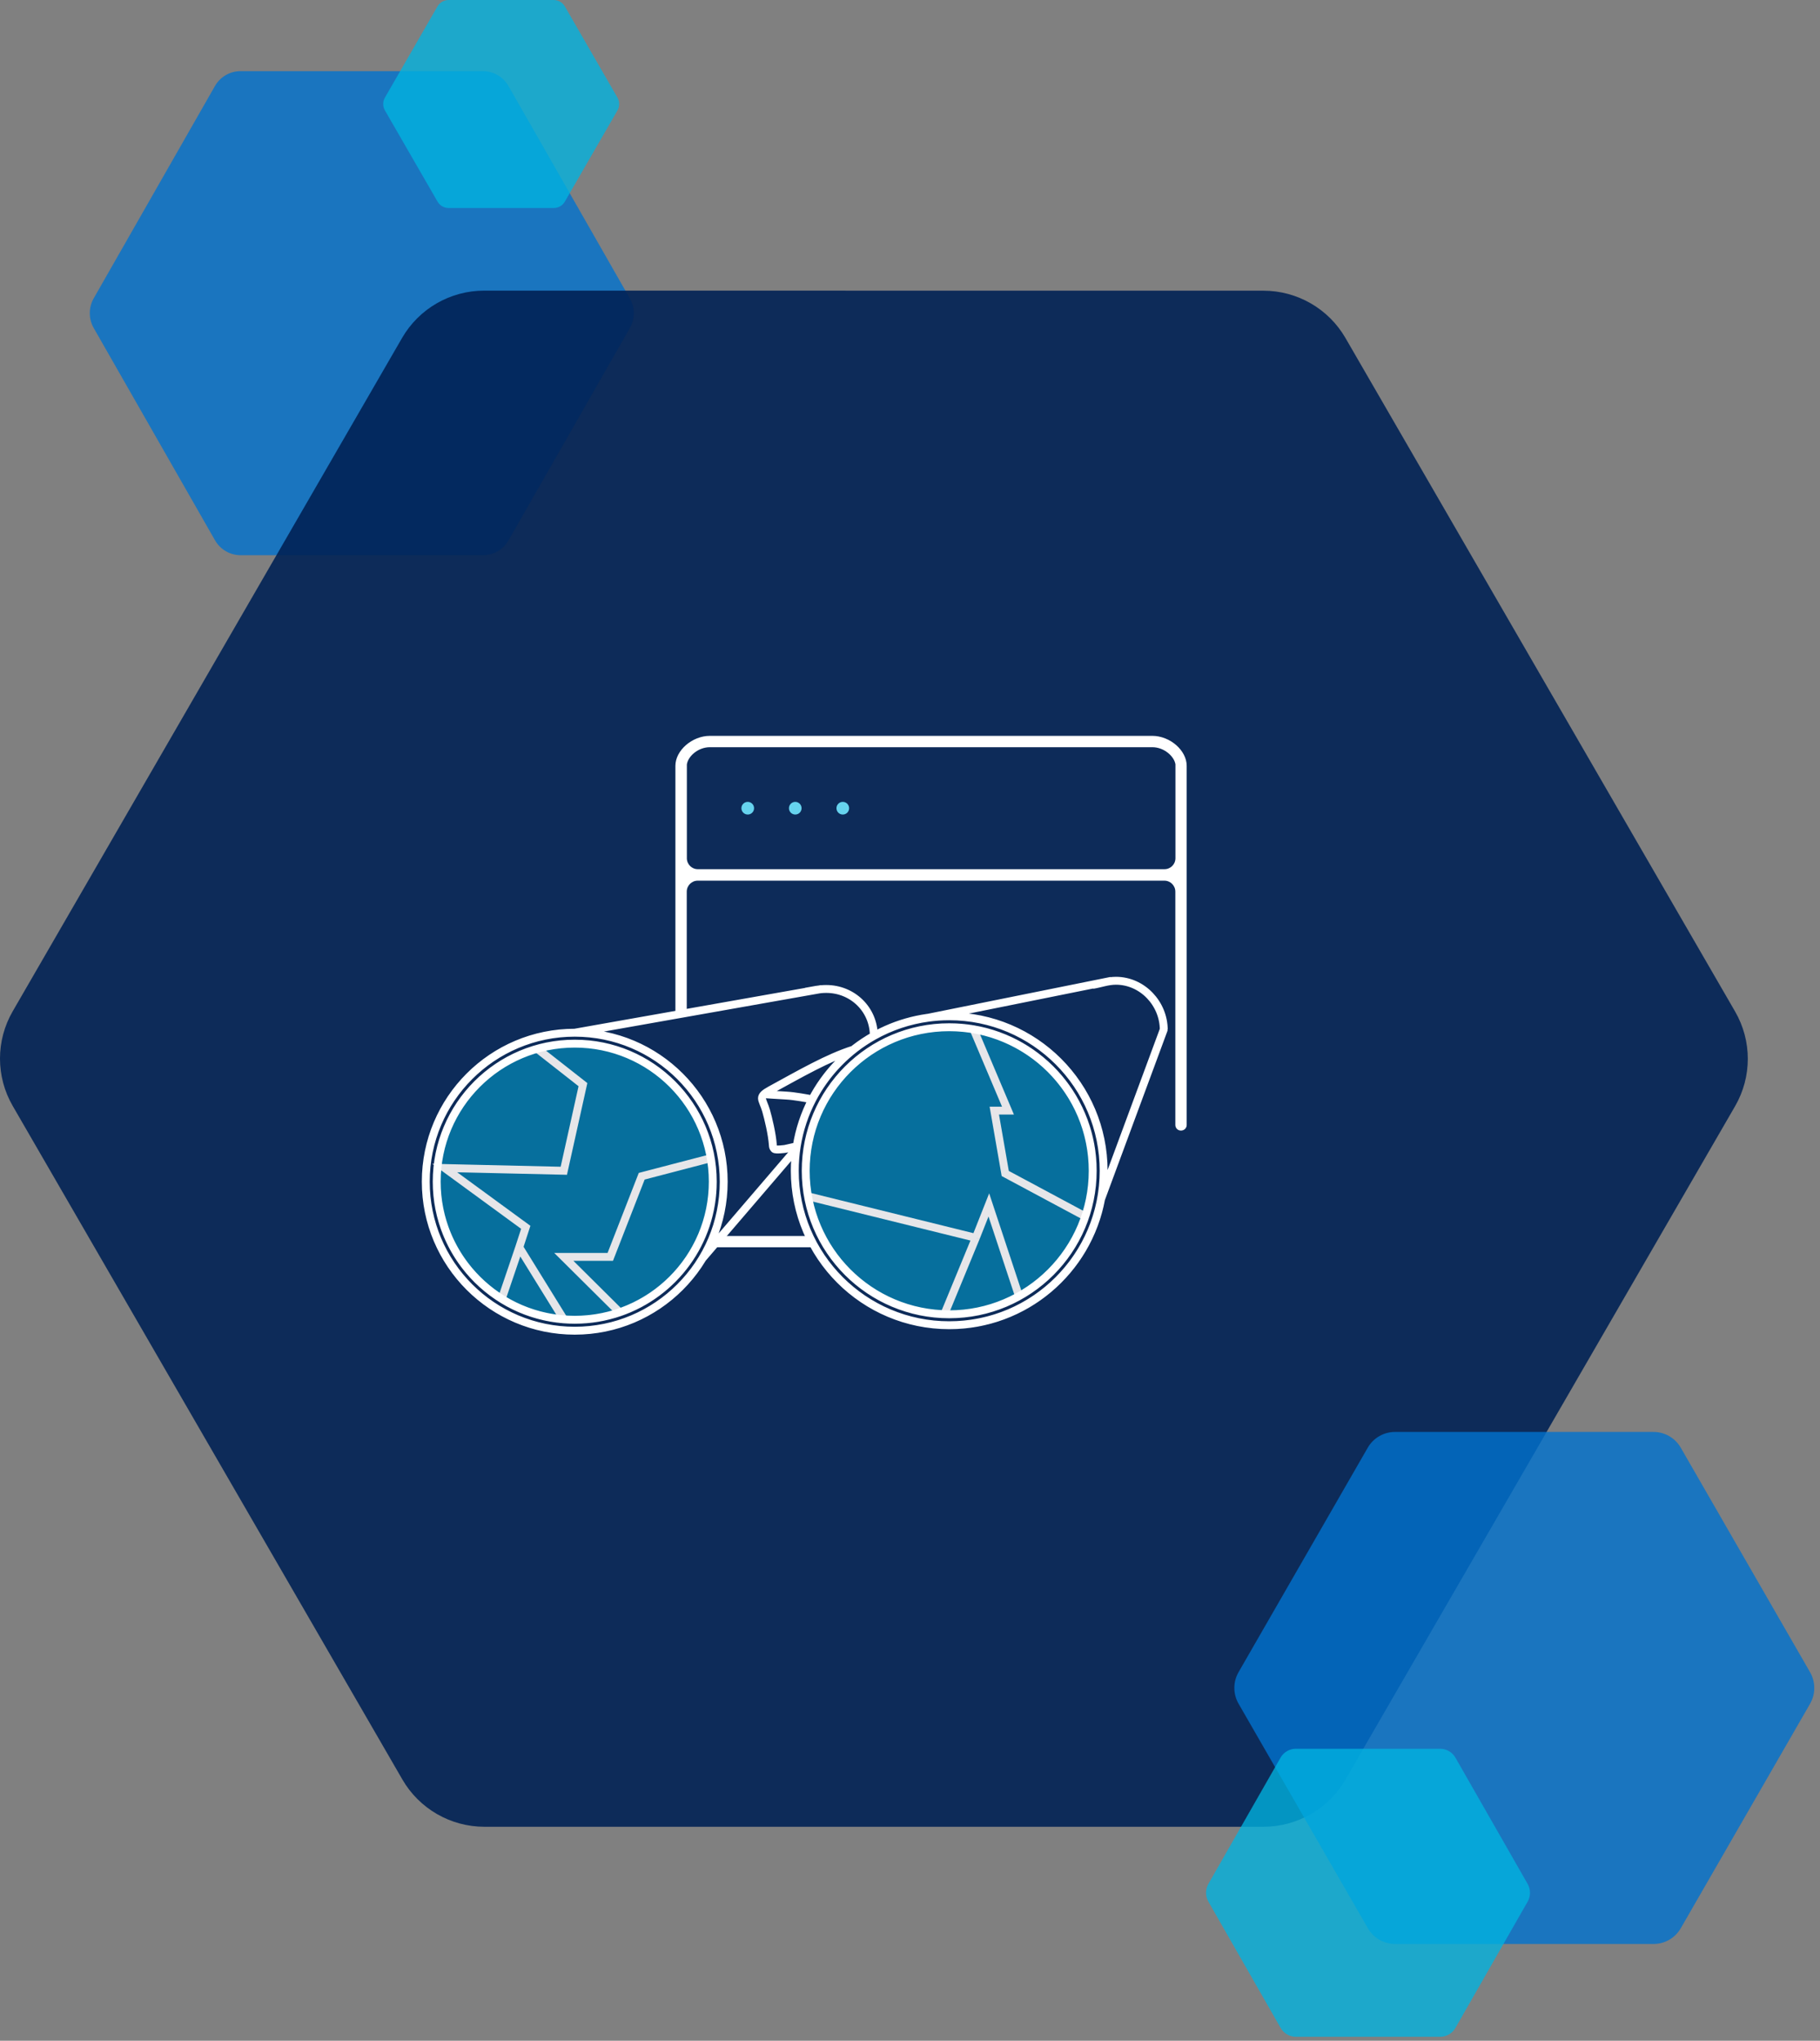
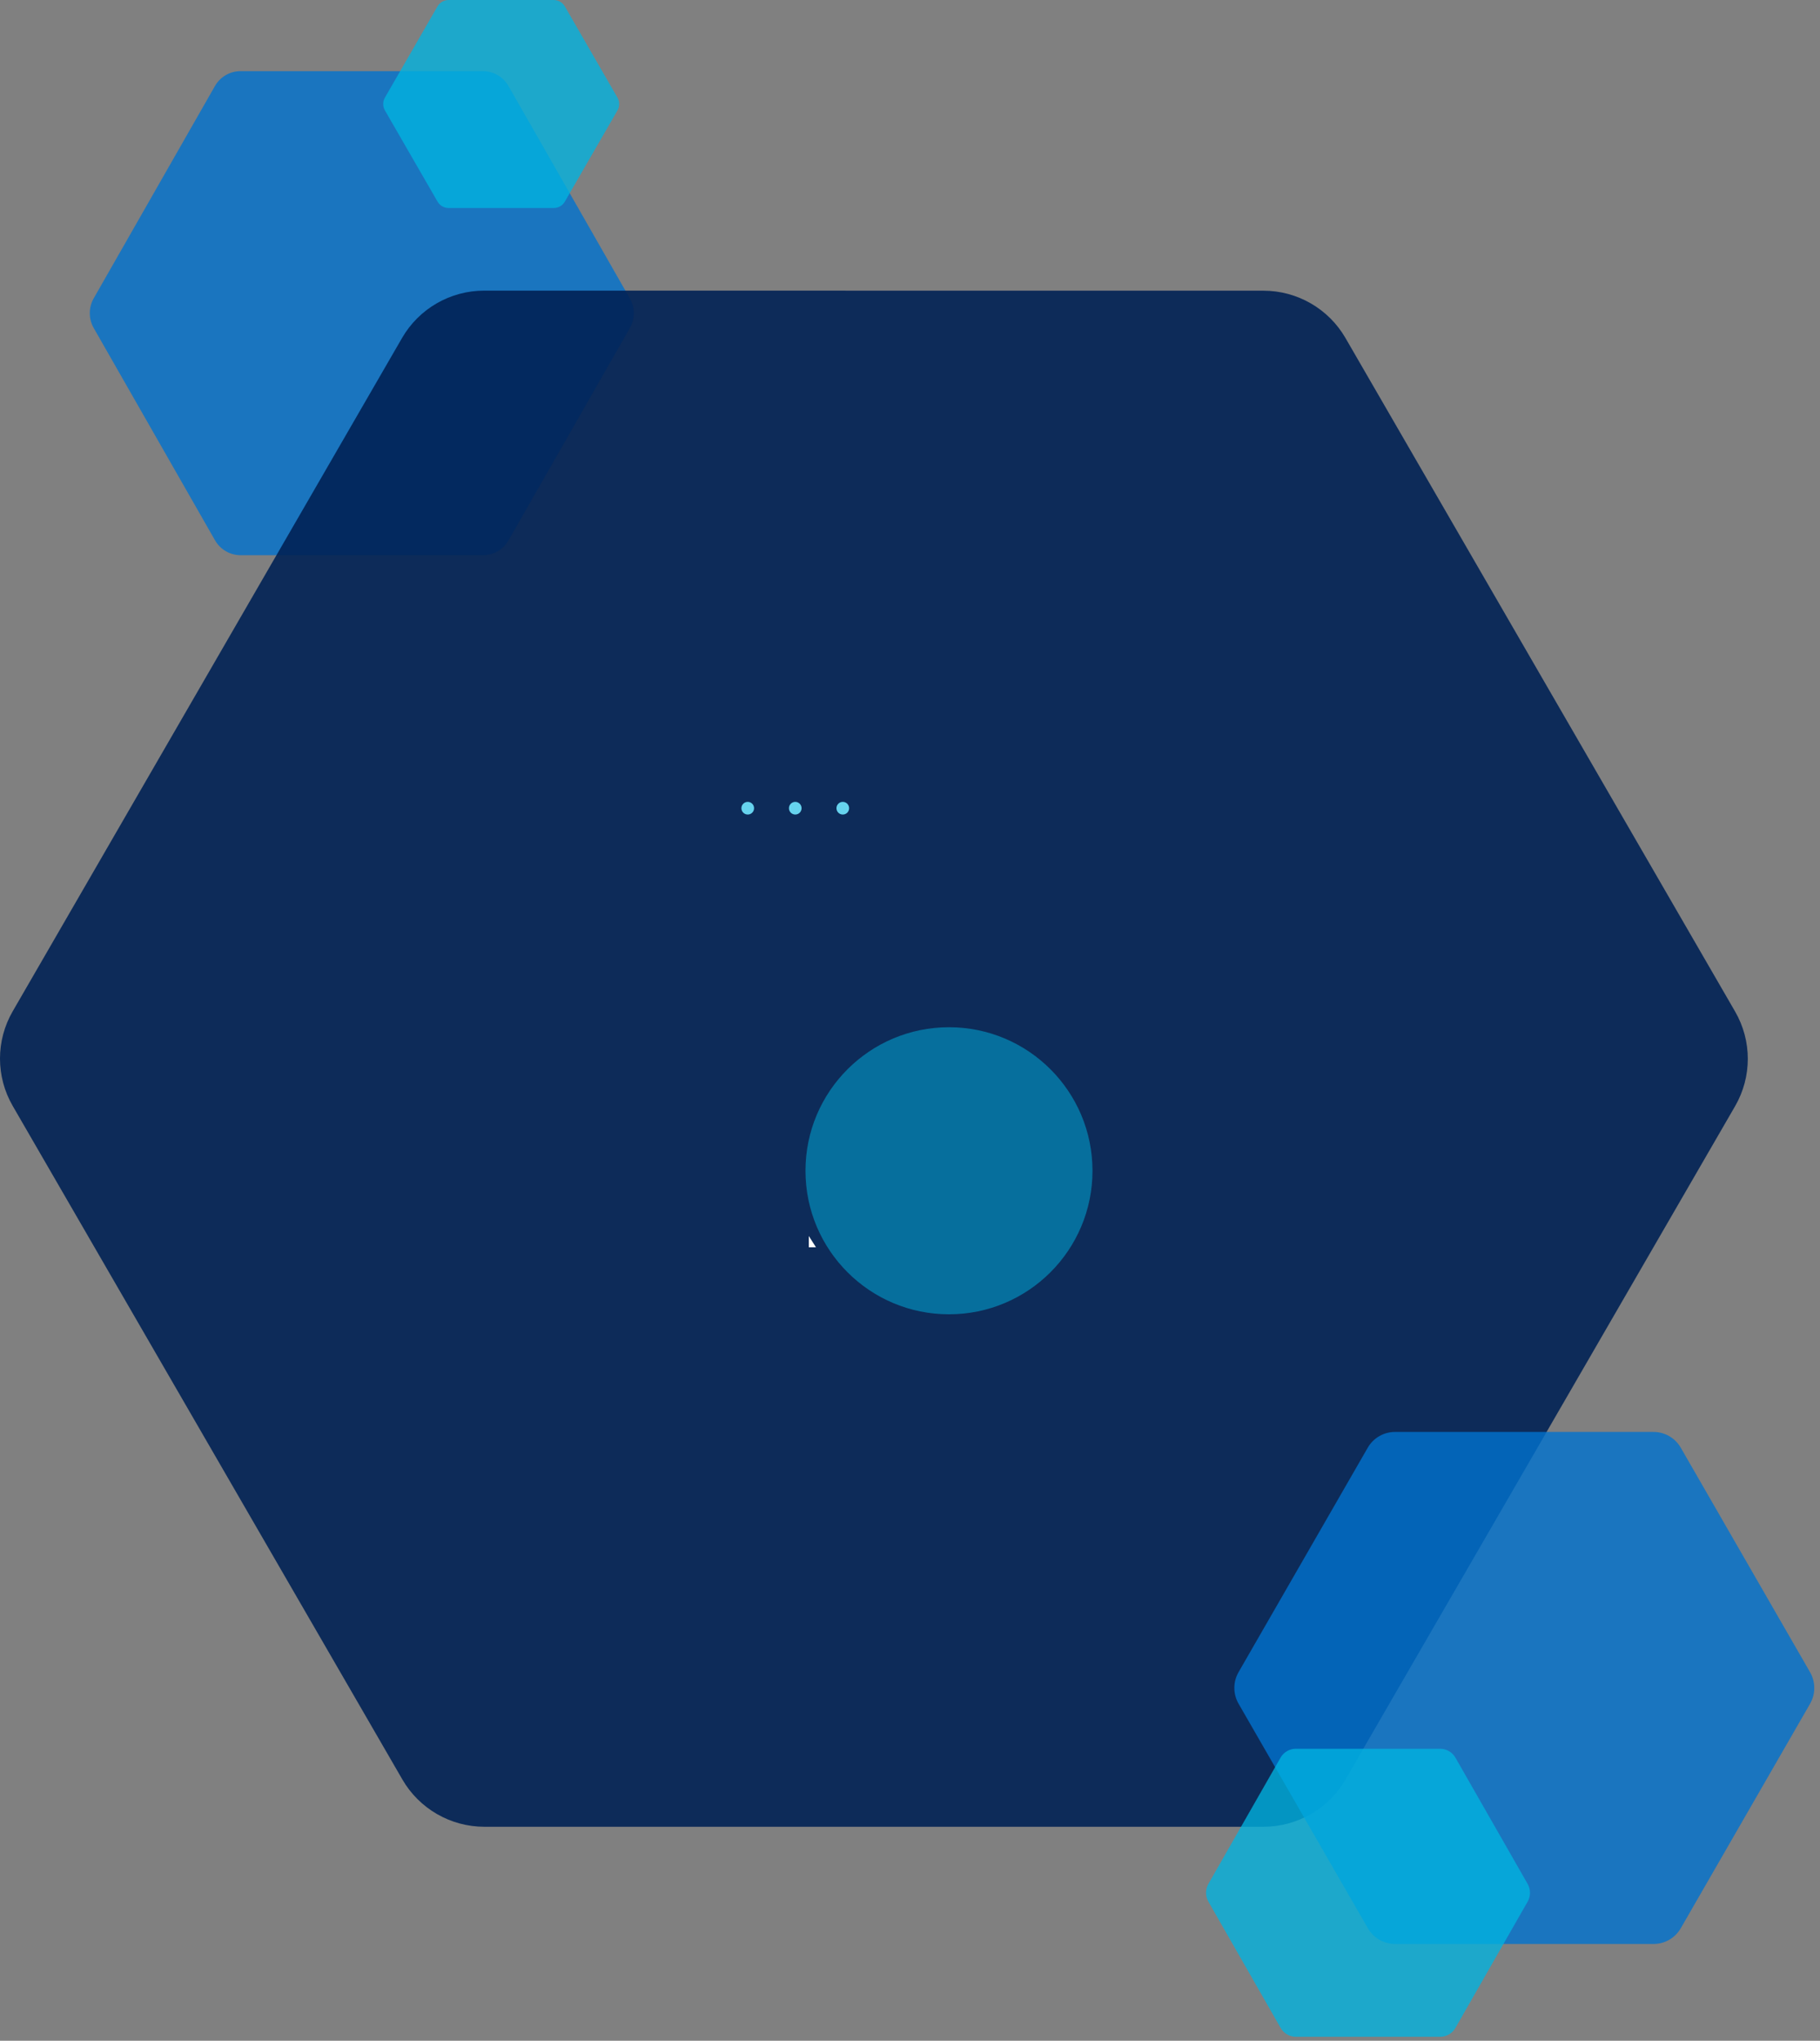
<svg xmlns="http://www.w3.org/2000/svg" width="223" height="250" viewBox="0 0 223 250" fill="none">
  <rect x="0" y="0" width="223" height="250" fill="#808080" stroke="none" />
  <path opacity="0.8" d="M26.345 66.189C26.991 67.318 28.184 68.014 29.475 68.014L59.178 68.014C60.469 68.014 61.662 67.319 62.308 66.189L77.165 40.198C77.811 39.068 77.811 37.676 77.165 36.546L62.307 10.546C61.661 9.416 60.468 8.72 59.177 8.72L29.465 8.718C28.173 8.718 26.98 9.414 26.334 10.544L11.486 36.537C10.841 37.667 10.841 39.059 11.486 40.188L26.345 66.189Z" fill="#0072CE" />
  <path opacity="0.77" d="M53.609 24.698C53.889 25.184 54.407 25.483 54.967 25.483L67.853 25.483C68.413 25.483 68.931 25.184 69.211 24.698L75.656 13.529C75.936 13.043 75.936 12.445 75.656 11.959L69.21 0.786C68.93 0.3 68.412 0.001 67.852 0.001L54.963 4.89753e-09C54.402 -4.42022e-05 53.884 0.299 53.604 0.785L47.163 11.956C46.883 12.441 46.883 13.039 47.163 13.525L53.609 24.698Z" fill="#00B5E2" />
  <path opacity="0.9" d="M49.3 217.989C51.375 221.575 55.209 223.784 59.359 223.784L154.801 223.784C158.95 223.784 162.784 221.575 164.859 217.99L212.598 135.506C214.673 131.92 214.673 127.502 212.598 123.916L164.855 41.404C162.78 37.819 158.946 35.61 154.797 35.61L59.326 35.602C55.176 35.602 51.34 37.812 49.266 41.398L1.555 123.889C-0.519 127.474 -0.518 131.891 1.556 135.476L49.3 217.989Z" fill="#002255" />
-   <path fill-rule="evenodd" clip-rule="evenodd" d="M82.755 93.813C82.755 91.929 84.811 90.144 86.978 90.144H141.18C143.359 90.144 145.402 91.929 145.402 93.813V137.81C145.402 138.192 145.095 138.499 144.701 138.499C144.307 138.499 144.011 138.192 144.011 137.81V109.225C144.011 108.487 143.408 107.884 142.67 107.884H85.488C84.749 107.884 84.146 108.487 84.146 109.225V123.989H82.755V93.813ZM84.159 93.653C84.294 92.656 85.525 91.535 86.978 91.535H141.192C142.633 91.535 143.864 92.643 144.024 93.628V105.138C144.024 105.877 143.42 106.48 142.682 106.48H85.5C84.762 106.48 84.159 105.877 84.159 105.138V93.837V93.653Z" fill="white" />
-   <path d="M99.1 151.413L99.977 152.792H87.68L88.92 151.413H99.1Z" fill="white" />
+   <path d="M99.1 151.413L99.977 152.792H87.68H99.1Z" fill="white" />
  <path d="M91.618 99.783C92.047 99.783 92.394 99.436 92.394 99.008C92.394 98.579 92.047 98.232 91.618 98.232C91.19 98.232 90.843 98.579 90.843 99.008C90.843 99.436 91.19 99.783 91.618 99.783Z" fill="#66D3EE" />
  <path d="M97.441 99.783C97.87 99.783 98.217 99.436 98.217 99.008C98.217 98.579 97.87 98.232 97.441 98.232C97.013 98.232 96.666 98.579 96.666 99.008C96.666 99.436 97.013 99.783 97.441 99.783Z" fill="#66D3EE" />
  <path d="M103.264 99.783C102.833 99.783 102.489 99.439 102.489 99.008C102.489 98.577 102.833 98.232 103.264 98.232C103.695 98.232 104.04 98.577 104.04 99.008C104.04 99.439 103.695 99.783 103.264 99.783Z" fill="#66D3EE" />
-   <ellipse opacity="0.5" cx="70.395" cy="144.761" rx="16.913" ry="16.913" fill="#00B5E2" />
  <ellipse opacity="0.5" cx="116.277" cy="143.422" rx="17.583" ry="17.583" fill="#00B5E2" />
-   <path d="M99.197 146.603L119.567 151.637M119.567 151.637L115.775 160.837M119.567 151.637L121.16 147.608L124.817 158.66M119.291 126.092L123.505 136.054H121.83L123.17 143.756L132.855 148.947M65.874 128.518L71.427 132.872L69.082 143.422L54.487 143.087L64.42 150.349L63.623 152.799M75.921 160.76L69.082 153.971H74.776L78.627 144.091L86.973 141.914M63.623 152.799L61.52 158.995M63.623 152.799L69.082 161.622" stroke="#E6E6E9" stroke-width="0.968" />
-   <path d="M70.422 126.509C60.341 126.509 52.169 134.681 52.169 144.761C52.169 154.842 60.341 163.014 70.422 163.014C80.502 163.014 88.674 154.842 88.674 144.761C88.674 134.681 80.502 126.509 70.422 126.509ZM70.422 126.509L100.672 121.155M135.226 143.422C135.226 153.872 126.754 162.344 116.304 162.344M135.226 143.422C135.226 132.971 126.754 124.499 116.304 124.499M135.226 143.422C135.226 144.603 135.118 145.76 134.911 146.881M116.304 162.344C105.853 162.344 97.382 153.872 97.382 143.422C97.382 142.401 97.463 141.4 97.618 140.424M116.304 162.344C125.573 162.344 133.285 155.68 134.911 146.881M116.304 124.499C115.447 124.499 114.603 124.556 113.776 124.667M116.304 124.499C109.01 124.499 102.679 128.627 99.521 134.674M87.335 144.761C87.335 154.102 79.763 161.674 70.422 161.674M87.335 144.761C87.335 135.42 79.763 127.848 70.422 127.848C61.081 127.848 53.509 135.42 53.509 144.761M87.335 144.761C87.335 152.177 82.562 158.478 75.921 160.76C74.197 161.352 72.347 161.674 70.422 161.674M70.422 161.674C61.081 161.674 53.509 154.102 53.509 144.761M70.422 161.674C69.971 161.674 69.524 161.656 69.082 161.622C60.368 160.939 53.509 153.651 53.509 144.761M107.067 126.903C107.067 123.666 104.47 121.15 101.233 121.15C100.334 121.15 99.726 121.318 98.721 121.485M107.067 126.903C109.101 125.763 111.367 124.988 113.776 124.667M107.067 126.903C103.858 128.701 101.227 131.407 99.521 134.674M142.594 126.174C142.594 122.937 139.97 120.146 136.733 120.146C135.728 120.146 134.891 120.48 133.886 120.648M113.776 124.667L136.161 120.153M133.886 143.422C133.886 153.132 126.014 161.004 116.304 161.004C106.593 161.004 98.721 153.132 98.721 143.422C98.721 133.711 106.593 125.839 116.304 125.839M133.886 143.422C133.886 133.711 126.014 125.839 116.304 125.839M133.886 143.422C133.886 134.729 127.579 127.51 119.291 126.092C118.32 125.926 117.322 125.839 116.304 125.839M86.084 154.139L97.57 140.742M134.911 146.881L142.617 126.053M104.555 128.587C101.459 129.563 98.061 131.532 94.377 133.542C93.644 133.942 93.363 134.212 93.363 134.547C93.363 134.849 93.682 135.412 93.865 136.054C94.149 137.047 94.593 138.893 94.694 140.24C94.712 140.482 94.712 140.575 94.87 140.742C95.028 140.91 96.21 140.742 96.21 140.742L97.618 140.424M97.69 140.407L97.618 140.424M93.698 134.044C93.698 134.044 95.209 134.148 96.377 134.212C97.345 134.264 98.954 134.564 99.521 134.674M99.726 134.714C99.726 134.714 99.651 134.699 99.521 134.674M99.521 134.674C98.596 136.444 97.943 138.379 97.618 140.424" stroke="white" stroke-width="0.968" />
  <path opacity="0.8" d="M167.599 236.21C168.287 237.406 169.56 238.142 170.937 238.142L202.605 238.142C203.982 238.142 205.254 237.406 205.942 236.211L221.782 208.716C222.471 207.521 222.471 206.048 221.783 204.853L205.941 177.349C205.252 176.154 203.98 175.417 202.604 175.417L170.926 175.415C169.548 175.415 168.276 176.151 167.587 177.347L151.757 204.844C151.069 206.039 151.069 207.511 151.757 208.706L167.599 236.21Z" fill="#0072CE" />
  <path opacity="0.77" d="M156.911 248.425C157.295 249.097 158.006 249.511 158.775 249.511L176.466 249.511C177.235 249.511 177.945 249.097 178.33 248.425L187.178 232.959C187.563 232.287 187.563 231.459 187.179 230.786L178.329 215.315C177.945 214.643 177.234 214.229 176.465 214.229L158.769 214.227C158 214.227 157.289 214.642 156.904 215.314L148.061 230.781C147.676 231.453 147.676 232.282 148.061 232.954L156.911 248.425Z" fill="#00B5E2" />
</svg>